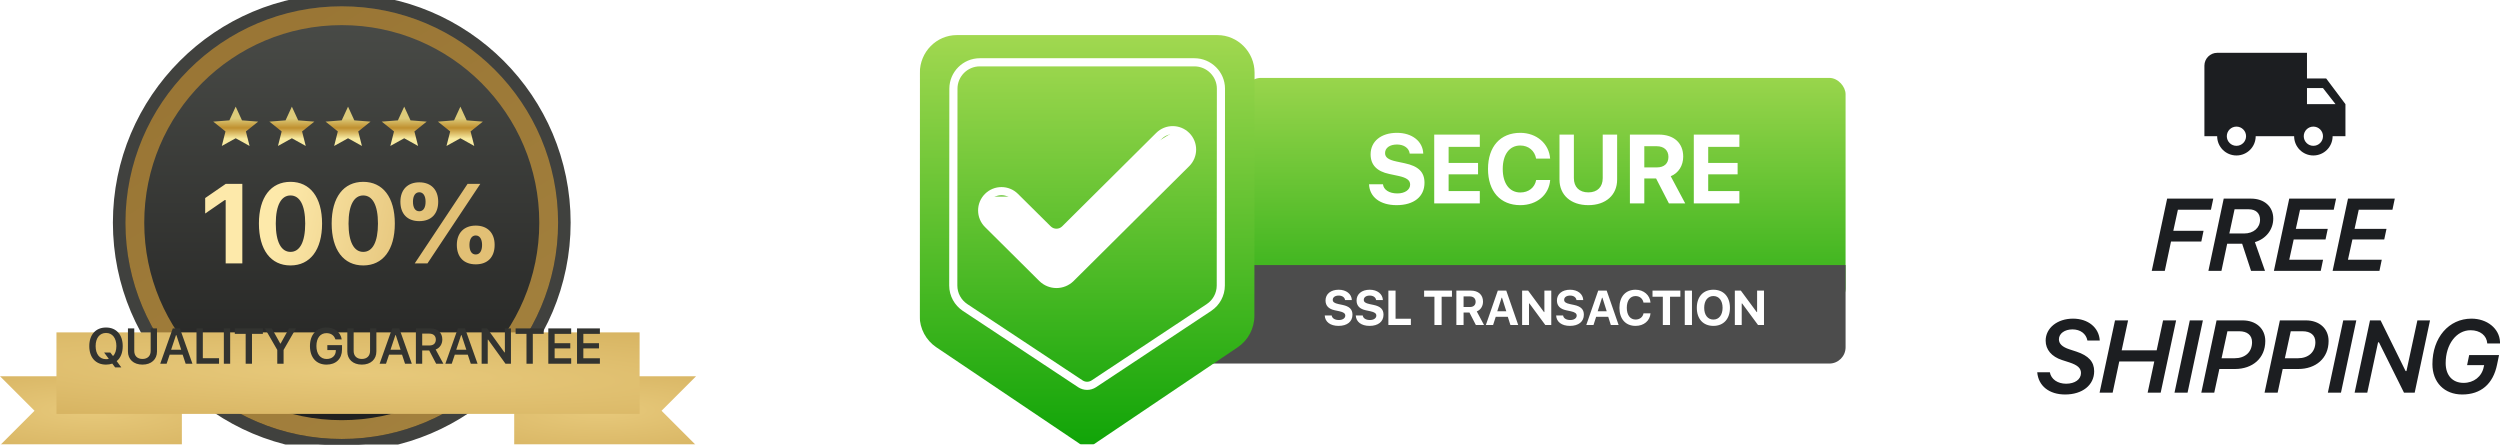
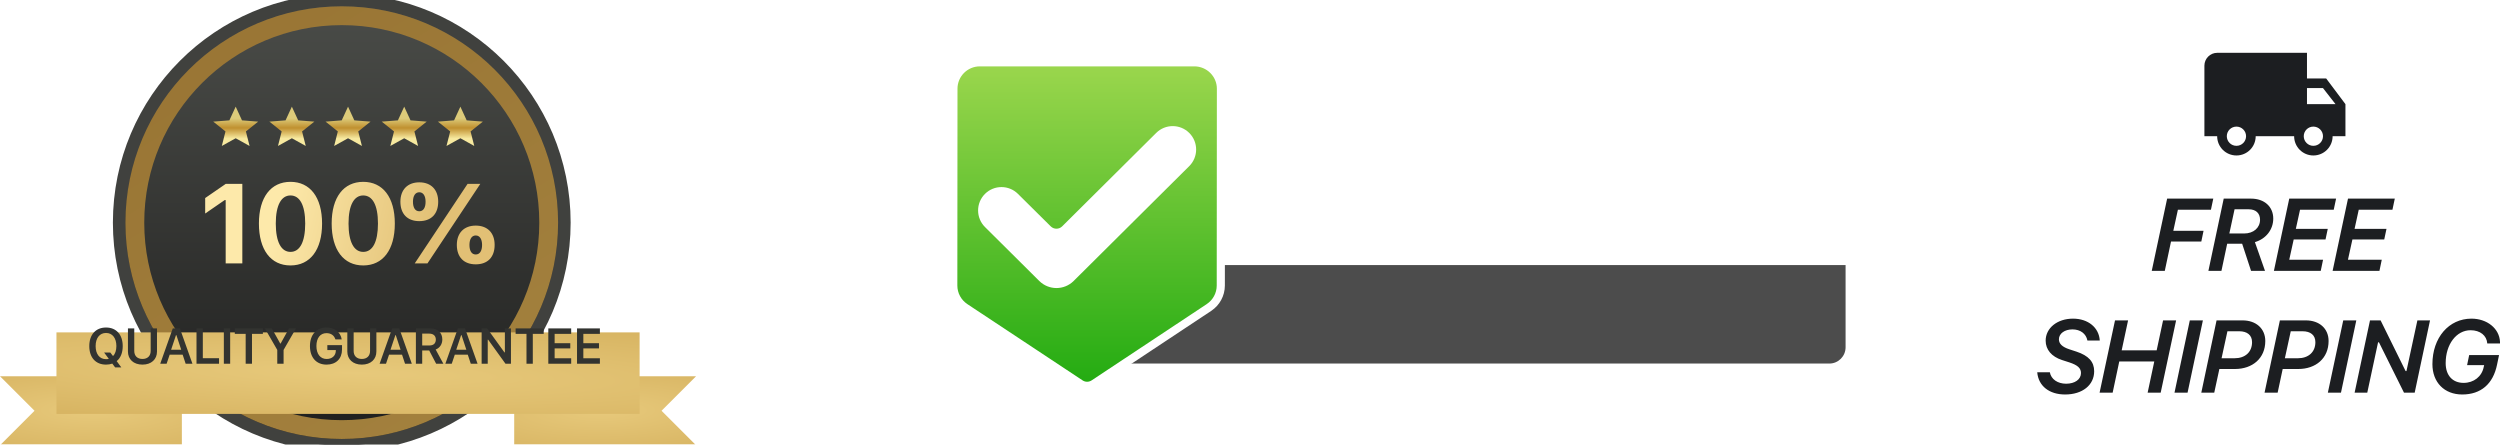
<svg xmlns="http://www.w3.org/2000/svg" viewBox="4.295 34.549 104.458 18.574">
  <defs>
    <clipPath id="clip0">
      <rect width="115" height="80" fill="white" />
    </clipPath>
    <linearGradient id="paint0_linear" x1="76.868" y1="22.262" x2="76.868" y2="50.104" gradientUnits="userSpaceOnUse">
      <stop stop-color="#99D54C" />
      <stop offset="1" stop-color="#30B018" />
    </linearGradient>
    <filter id="filter0_d" x="-4" y="13" width="49.158" height="58.842" filterUnits="userSpaceOnUse" color-interpolation-filters="sRGB">
      <feFlood flood-opacity="0" result="BackgroundImageFix" />
      <feColorMatrix in="SourceAlpha" type="matrix" values="0 0 0 0 0 0 0 0 0 0 0 0 0 0 0 0 0 0 127 0" />
      <feOffset dy="2" />
      <feGaussianBlur stdDeviation="2" />
      <feColorMatrix type="matrix" values="0 0 0 0 0 0 0 0 0 0 0 0 0 0 0 0 0 0 0.25 0" />
      <feBlend mode="normal" in2="BackgroundImageFix" result="effect1_dropShadow" />
      <feBlend mode="normal" in="SourceGraphic" in2="effect1_dropShadow" result="shape" />
    </filter>
    <linearGradient id="paint1_linear" x1="20.579" y1="15" x2="20.579" y2="65.842" gradientUnits="userSpaceOnUse">
      <stop stop-color="#A1D850" />
      <stop offset="1" stop-color="#0FA407" />
    </linearGradient>
    <linearGradient id="paint2_linear" x1="20.579" y1="19.844" x2="20.579" y2="61.002" gradientUnits="userSpaceOnUse">
      <stop stop-color="#9DD74E" />
      <stop offset="1" stop-color="#20AA10" />
    </linearGradient>
    <clipPath id="clip-1">
      <rect width="115" height="80" fill="white" />
    </clipPath>
    <linearGradient id="gradient-1" x1="56.5" y1="3" x2="56.5" y2="76" gradientUnits="userSpaceOnUse">
      <stop stop-color="#4A4C48" />
      <stop offset="1" stop-color="#1F1F1E" />
    </linearGradient>
    <linearGradient id="gradient-2" x1="56.5" y1="5" x2="56.5" y2="74" gradientUnits="userSpaceOnUse">
      <stop stop-color="#4A4C48" />
      <stop offset="1" stop-color="#1F1F1E" />
    </linearGradient>
    <linearGradient id="gradient-3" x1="37.923" y1="5" x2="80.385" y2="74" gradientUnits="userSpaceOnUse">
      <stop stop-color="#997534" />
      <stop offset="1" stop-color="#A3813E" />
    </linearGradient>
    <filter id="filter-1" x="-2" y="60" width="37" height="19" filterUnits="userSpaceOnUse" color-interpolation-filters="sRGB">
      <feFlood flood-opacity="0" result="BackgroundImageFix" />
      <feColorMatrix in="SourceAlpha" type="matrix" values="0 0 0 0 0 0 0 0 0 0 0 0 0 0 0 0 0 0 127 0" />
      <feOffset dy="4" />
      <feGaussianBlur stdDeviation="2" />
      <feColorMatrix type="matrix" values="0 0 0 0 0 0 0 0 0 0 0 0 0 0 0 0 0 0 0.25 0" />
      <feBlend mode="normal" in2="BackgroundImageFix" result="effect1_dropShadow" />
      <feBlend mode="normal" in="SourceGraphic" in2="effect1_dropShadow" result="shape" />
    </filter>
    <radialGradient id="paint3_radial" cx="0" cy="0" r="1" gradientUnits="userSpaceOnUse" gradientTransform="translate(16.808 65.5) rotate(90.622) scale(18.616 78.698)">
      <stop stop-color="#E7C97B" />
      <stop offset="1" stop-color="#C0953D" />
    </radialGradient>
    <filter id="filter1_d" x="80" y="60" width="37" height="19" filterUnits="userSpaceOnUse" color-interpolation-filters="sRGB">
      <feFlood flood-opacity="0" result="BackgroundImageFix" />
      <feColorMatrix in="SourceAlpha" type="matrix" values="0 0 0 0 0 0 0 0 0 0 0 0 0 0 0 0 0 0 127 0" />
      <feOffset dy="4" />
      <feGaussianBlur stdDeviation="2" />
      <feColorMatrix type="matrix" values="0 0 0 0 0 0 0 0 0 0 0 0 0 0 0 0 0 0 0.25 0" />
      <feBlend mode="normal" in2="BackgroundImageFix" result="effect1_dropShadow" />
      <feBlend mode="normal" in="SourceGraphic" in2="effect1_dropShadow" result="shape" />
    </filter>
    <radialGradient id="paint4_radial" cx="0" cy="0" r="1" gradientUnits="userSpaceOnUse" gradientTransform="translate(98.192 65.5) rotate(89.378) scale(18.616 78.698)">
      <stop stop-color="#E7C97B" />
      <stop offset="1" stop-color="#C0953D" />
    </radialGradient>
    <filter id="filter2_d" x="7" y="53" width="101" height="21" filterUnits="userSpaceOnUse" color-interpolation-filters="sRGB">
      <feFlood flood-opacity="0" result="BackgroundImageFix" />
      <feColorMatrix in="SourceAlpha" type="matrix" values="0 0 0 0 0 0 0 0 0 0 0 0 0 0 0 0 0 0 127 0" />
      <feOffset dy="4" />
      <feGaussianBlur stdDeviation="2" />
      <feColorMatrix type="matrix" values="0 0 0 0 0 0 0 0 0 0 0 0 0 0 0 0 0 0 0.25 0" />
      <feBlend mode="normal" in2="BackgroundImageFix" result="effect1_dropShadow" />
      <feBlend mode="normal" in="SourceGraphic" in2="effect1_dropShadow" result="shape" />
    </filter>
    <radialGradient id="paint5_radial" cx="0" cy="0" r="1" gradientUnits="userSpaceOnUse" gradientTransform="translate(58.489 59.5) rotate(91.687) scale(22.009 252.283)">
      <stop stop-color="#E7C97B" />
      <stop offset="1" stop-color="#C0953D" />
    </radialGradient>
    <linearGradient id="paint6_linear" x1="66.458" y1="21" x2="66.458" y2="27.271" gradientUnits="userSpaceOnUse">
      <stop offset="0.297" stop-color="#DDCB7A" />
      <stop offset="0.542" stop-color="#C0902F" />
      <stop offset="0.812" stop-color="#F7E99F" />
    </linearGradient>
    <linearGradient id="paint7_linear" x1="57.5" y1="21" x2="57.5" y2="27.271" gradientUnits="userSpaceOnUse">
      <stop offset="0.297" stop-color="#DDCB7A" />
      <stop offset="0.542" stop-color="#C0902F" />
      <stop offset="0.812" stop-color="#F7E99F" />
    </linearGradient>
    <linearGradient id="paint8_linear" x1="75.417" y1="21" x2="75.417" y2="27.271" gradientUnits="userSpaceOnUse">
      <stop offset="0.297" stop-color="#DDCB7A" />
      <stop offset="0.542" stop-color="#C0902F" />
      <stop offset="0.812" stop-color="#F7E99F" />
    </linearGradient>
    <linearGradient id="paint9_linear" x1="48.542" y1="21" x2="48.542" y2="27.271" gradientUnits="userSpaceOnUse">
      <stop offset="0.297" stop-color="#DDCB7A" />
      <stop offset="0.542" stop-color="#C0902F" />
      <stop offset="0.812" stop-color="#F7E99F" />
    </linearGradient>
    <linearGradient id="paint10_linear" x1="39.583" y1="21" x2="39.583" y2="27.271" gradientUnits="userSpaceOnUse">
      <stop offset="0.297" stop-color="#DDCB7A" />
      <stop offset="0.542" stop-color="#C0902F" />
      <stop offset="0.812" stop-color="#F7E99F" />
    </linearGradient>
    <linearGradient id="paint11_linear" x1="47.343" y1="33" x2="71.555" y2="39.148" gradientUnits="userSpaceOnUse">
      <stop stop-color="#FDE9AA" />
      <stop offset="1" stop-color="#E2C075" />
    </linearGradient>
  </defs>
  <g clip-path="url(#clip0)" style="" transform="matrix(0.34, 0, 0, 0.34, 42.721, 30.235)">
-     <rect x="39.947" y="22.262" width="73.842" height="27.842" rx="2" fill="url(#paint0_linear)" />
    <path d="M25.421 45.262H113.789V55.367C113.789 56.471 112.894 57.367 111.789 57.367H25.421V45.262Z" fill="#4C4C4C" />
-     <rect x="4.842" y="22.262" width="32.684" height="27.842" rx="2" fill="white" />
    <g filter="url(#filter0_d)">
-       <path d="M36.585 15H4.573C2.058 15 0.023 17.08 0.023 19.622L0 49.503C0 51.098 0.8 52.508 2.012 53.34L20.579 65.842L39.123 53.34C40.335 52.508 41.135 51.098 41.135 49.503L41.158 19.622C41.158 17.08 39.1 15 36.585 15ZM16.006 49.665L4.573 38.11L7.797 34.852H18.158L33.361 25.584L36.585 28.866L16.006 49.665Z" fill="url(#paint1_linear)" />
-     </g>
+       </g>
    <path d="M4.15 23.586V23.585C4.15 21.803 5.603 20.344 7.398 20.344H33.76C35.558 20.344 37.026 21.806 37.026 23.585C37.026 23.585 37.026 23.585 37.026 23.585L37.008 47.775V47.775C37.008 48.891 36.439 49.88 35.572 50.465C35.572 50.465 35.571 50.466 35.571 50.466L21.407 59.853C20.905 60.186 20.253 60.186 19.75 59.853L5.568 50.466C5.568 50.466 5.567 50.465 5.567 50.465C4.701 49.88 4.132 48.891 4.132 47.775C4.132 47.775 4.132 47.775 4.132 47.775L4.15 23.586ZM15.051 46.86C16.026 47.829 17.6 47.829 18.575 46.86L32.776 32.751C33.71 31.823 33.713 30.314 32.782 29.383C31.856 28.456 30.354 28.453 29.424 29.377L17.868 40.858C17.284 41.439 16.34 41.44 15.755 40.86L11.725 36.866C10.799 35.949 9.307 35.95 8.382 36.869C7.449 37.797 7.449 39.307 8.382 40.235L15.051 46.86Z" fill="url(#paint2_linear)" stroke="white" />
    <path d="M55.226 35.334C55.291 36.91 56.597 37.9 58.613 37.9C60.734 37.9 62.041 36.857 62.041 35.152C62.041 33.84 61.308 33.107 59.609 32.75L58.589 32.533C57.599 32.322 57.195 32.023 57.195 31.502C57.195 30.857 57.781 30.447 58.666 30.447C59.521 30.447 60.142 30.893 60.224 31.561H61.888C61.836 30.055 60.517 29.012 58.654 29.012C56.703 29.012 55.419 30.061 55.419 31.654C55.419 32.943 56.175 33.746 57.716 34.068L58.818 34.303C59.855 34.525 60.277 34.836 60.277 35.375C60.277 36.014 59.627 36.459 58.707 36.459C57.711 36.459 57.019 36.02 56.937 35.334H55.226ZM68.838 36.172H65.006V34.115H68.621V32.715H65.006V30.74H68.838V29.229H63.236V37.684H68.838V36.172ZM73.813 37.9C75.852 37.9 77.34 36.641 77.487 34.812H75.764C75.594 35.744 74.833 36.342 73.819 36.342C72.483 36.342 71.657 35.234 71.657 33.453C71.657 31.672 72.483 30.57 73.813 30.57C74.821 30.57 75.588 31.209 75.758 32.182H77.481C77.352 30.342 75.817 29.012 73.813 29.012C71.358 29.012 69.846 30.705 69.846 33.453C69.846 36.207 71.364 37.9 73.813 37.9ZM80.399 29.229H78.63V34.766C78.63 36.641 80.013 37.9 82.175 37.9C84.337 37.9 85.714 36.641 85.714 34.766V29.229H83.944V34.584C83.944 35.65 83.306 36.33 82.175 36.33C81.044 36.33 80.399 35.65 80.399 34.584V29.229ZM89.054 30.658H90.589C91.468 30.658 92.019 31.162 92.019 31.965C92.019 32.779 91.498 33.26 90.607 33.26H89.054V30.658ZM89.054 34.619H90.501L92.078 37.684H94.082L92.3 34.344C93.273 33.957 93.835 33.02 93.835 31.941C93.835 30.26 92.693 29.229 90.835 29.229H87.285V37.684H89.054V34.619ZM100.738 36.172H96.906V34.115H100.521V32.715H96.906V30.74H100.738V29.229H95.137V37.684H100.738V36.172Z" fill="white" />
-     <path d="M49.782 51.454C49.814 52.242 50.467 52.737 51.475 52.737C52.536 52.737 53.189 52.216 53.189 51.363C53.189 50.707 52.823 50.341 51.973 50.162L51.464 50.054C50.968 49.948 50.766 49.799 50.766 49.538C50.766 49.216 51.059 49.011 51.502 49.011C51.929 49.011 52.24 49.233 52.281 49.567H53.113C53.087 48.815 52.427 48.293 51.496 48.293C50.52 48.293 49.879 48.817 49.879 49.614C49.879 50.259 50.256 50.66 51.027 50.821L51.578 50.938C52.096 51.05 52.307 51.205 52.307 51.475C52.307 51.794 51.982 52.017 51.522 52.017C51.024 52.017 50.678 51.797 50.637 51.454H49.782ZM53.596 51.454C53.629 52.242 54.282 52.737 55.29 52.737C56.35 52.737 57.004 52.216 57.004 51.363C57.004 50.707 56.638 50.341 55.788 50.162L55.278 50.054C54.783 49.948 54.581 49.799 54.581 49.538C54.581 49.216 54.874 49.011 55.316 49.011C55.744 49.011 56.054 49.233 56.096 49.567H56.928C56.901 48.815 56.242 48.293 55.31 48.293C54.335 48.293 53.693 48.817 53.693 49.614C53.693 50.259 54.071 50.66 54.842 50.821L55.392 50.938C55.911 51.05 56.122 51.205 56.122 51.475C56.122 51.794 55.797 52.017 55.337 52.017C54.839 52.017 54.493 51.797 54.452 51.454H53.596ZM60.367 51.858H58.486V48.401H57.602V52.629H60.367V51.858ZM64.147 52.629V49.157H65.416V48.401H61.994V49.157H63.262V52.629H64.147ZM66.843 49.116H67.61C68.05 49.116 68.325 49.368 68.325 49.77C68.325 50.177 68.064 50.417 67.619 50.417H66.843V49.116ZM66.843 51.097H67.566L68.354 52.629H69.356L68.466 50.959C68.952 50.766 69.233 50.297 69.233 49.758C69.233 48.917 68.662 48.401 67.733 48.401H65.958V52.629H66.843V51.097ZM72.6 52.629H73.558L72.09 48.401H71.05L69.582 52.629H70.47L70.795 51.621H72.28L72.6 52.629ZM71.516 49.28H71.568L72.093 50.938H70.985L71.516 49.28ZM74.885 52.629V49.983H74.938L76.889 52.629H77.621V48.401H76.775V51.035H76.722L74.777 48.401H74.038V52.629H74.885ZM78.219 51.454C78.251 52.242 78.905 52.737 79.913 52.737C80.973 52.737 81.626 52.216 81.626 51.363C81.626 50.707 81.26 50.341 80.411 50.162L79.901 50.054C79.406 49.948 79.204 49.799 79.204 49.538C79.204 49.216 79.497 49.011 79.939 49.011C80.367 49.011 80.677 49.233 80.718 49.567H81.55C81.524 48.815 80.865 48.293 79.933 48.293C78.957 48.293 78.316 48.817 78.316 49.614C78.316 50.259 78.694 50.66 79.464 50.821L80.015 50.938C80.534 51.05 80.745 51.205 80.745 51.475C80.745 51.794 80.419 52.017 79.96 52.017C79.461 52.017 79.116 51.797 79.075 51.454H78.219ZM84.94 52.629H85.898L84.43 48.401H83.39L81.923 52.629H82.81L83.135 51.621H84.621L84.94 52.629ZM83.856 49.28H83.909L84.433 50.938H83.326L83.856 49.28ZM87.981 52.737C89.001 52.737 89.745 52.107 89.818 51.193H88.957C88.872 51.659 88.491 51.958 87.984 51.958C87.316 51.958 86.903 51.404 86.903 50.514C86.903 49.623 87.316 49.072 87.981 49.072C88.485 49.072 88.869 49.392 88.954 49.878H89.815C89.751 48.958 88.983 48.293 87.981 48.293C86.754 48.293 85.998 49.14 85.998 50.514C85.998 51.891 86.757 52.737 87.981 52.737ZM92.215 52.629V49.157H93.484V48.401H90.062V49.157H91.33V52.629H92.215ZM94.911 52.629V48.401H94.026V52.629H94.911ZM97.545 48.293C96.299 48.293 95.508 49.143 95.508 50.514C95.508 51.885 96.288 52.737 97.545 52.737C98.793 52.737 99.578 51.885 99.578 50.514C99.578 49.145 98.79 48.293 97.545 48.293ZM97.545 49.069C98.23 49.069 98.673 49.629 98.673 50.514C98.673 51.395 98.233 51.961 97.545 51.961C96.847 51.961 96.414 51.395 96.414 50.514C96.414 49.629 96.856 49.069 97.545 49.069ZM101.025 52.629V49.983H101.078L103.029 52.629H103.762V48.401H102.915V51.035H102.862L100.917 48.401H100.179V52.629H101.025Z" fill="white" />
  </g>
  <g clip-path="url(#clip-1)" style="" transform="matrix(0.262, 0, 0, 0.262, 3.772, 33.503)">
    <circle cx="56.5" cy="39.5" r="35.5" fill="url(#gradient-1)" stroke="#40413E" stroke-width="2" />
    <circle cx="56.5" cy="39.5" r="33" fill="url(#gradient-2)" stroke="url(#gradient-3)" stroke-width="3" />
    <g filter="url(#filter-1)">
      <path d="M2 60H31V71H2L7.5 65.5L2 60Z" fill="url(#paint3_radial)" />
    </g>
    <g filter="url(#filter1_d)">
      <path d="M113 60H84V71H113L107.5 65.5L113 60Z" fill="url(#paint4_radial)" />
    </g>
    <g filter="url(#filter2_d)">
      <path d="M11 53H104V66H11V53Z" fill="url(#paint5_radial)" />
    </g>
    <path d="M18.908 62.141C19.267 62.141 19.603 62.086 19.904 61.98L20.357 62.582H21.341L20.603 61.582C21.22 61.102 21.568 60.258 21.568 59.184C21.568 57.359 20.537 56.223 18.908 56.223C17.271 56.223 16.236 57.355 16.236 59.184C16.236 61.016 17.259 62.141 18.908 62.141ZM18.908 61.273C17.892 61.273 17.247 60.473 17.247 59.184C17.247 57.898 17.896 57.09 18.908 57.09C19.912 57.09 20.556 57.898 20.556 59.184C20.556 59.883 20.361 60.445 20.017 60.77L19.591 60.219H18.603L19.349 61.219C19.208 61.258 19.06 61.273 18.908 61.273ZM23.408 56.363H22.4V60.059C22.4 61.289 23.291 62.141 24.717 62.141C26.142 62.141 27.033 61.289 27.033 60.059V56.363H26.025V59.965C26.025 60.727 25.552 61.238 24.717 61.238C23.881 61.238 23.408 60.727 23.408 59.965V56.363ZM31.604 62H32.686L30.682 56.363H29.549L27.549 62H28.568L29.053 60.559H31.127L31.604 62ZM30.061 57.438H30.127L30.893 59.762H29.287L30.061 57.438ZM36.928 61.117H34.342V56.363H33.334V62H36.928V61.117ZM38.702 62V56.363H37.694V62H38.702ZM42.183 62V57.234H43.921V56.363H39.441V57.234H41.175V62H42.183ZM47.222 62V59.797L49.199 56.363H48.093L46.753 58.773H46.687L45.343 56.363H44.238L46.214 59.797V62H47.222ZM56.539 59.742V59.035H54.199V59.824H55.555L55.551 59.941C55.535 60.719 54.949 61.242 54.09 61.242C53.086 61.242 52.457 60.453 52.457 59.172C52.457 57.906 53.074 57.121 54.059 57.121C54.781 57.121 55.285 57.477 55.488 58.117H56.492C56.312 56.965 55.359 56.223 54.059 56.223C52.453 56.223 51.426 57.375 51.426 59.18C51.426 61.008 52.441 62.141 54.074 62.141C55.578 62.141 56.539 61.207 56.539 59.742ZM58.395 56.363H57.387V60.059C57.387 61.289 58.278 62.141 59.703 62.141C61.129 62.141 62.02 61.289 62.02 60.059V56.363H61.012V59.965C61.012 60.727 60.539 61.238 59.703 61.238C58.867 61.238 58.395 60.727 58.395 59.965V56.363ZM66.591 62H67.672L65.669 56.363H64.536L62.536 62H63.555L64.04 60.559H66.114L66.591 62ZM65.047 57.438H65.114L65.879 59.762H64.274L65.047 57.438ZM69.329 57.199H70.47C71.11 57.199 71.501 57.559 71.501 58.145C71.501 58.742 71.134 59.086 70.493 59.086H69.329V57.199ZM69.329 59.887H70.446L71.552 62H72.704L71.474 59.73C72.145 59.488 72.536 58.867 72.536 58.125C72.536 57.043 71.794 56.363 70.61 56.363H68.321V62H69.329V59.887ZM77.076 62H78.157L76.154 56.363H75.021L73.021 62H74.04L74.525 60.559H76.599L77.076 62ZM75.532 57.438H75.599L76.365 59.762H74.759L75.532 57.438ZM79.779 62V58.164H79.845L82.611 62H83.482V56.363H82.513V60.195H82.447L79.681 56.363H78.806V62H79.779ZM86.967 62V57.234H88.705V56.363H84.225V57.234H85.959V62H86.967ZM93.088 61.129H90.448V59.551H92.944V58.73H90.448V57.234H93.088V56.363H89.44V62H93.088V61.129ZM97.667 61.129H95.026V59.551H97.522V58.73H95.026V57.234H97.667V56.363H94.018V62H97.667V61.129Z" fill="#323330" />
    <path d="M66.458 26.04L68.673 27.271L68.085 24.951L70.042 23.39L67.465 23.188L66.458 21L65.451 23.188L62.875 23.39L64.832 24.951L64.244 27.271L66.458 26.04Z" fill="url(#paint6_linear)" />
    <path d="M57.5 26.04L59.715 27.271L59.127 24.951L61.083 23.39L58.507 23.188L57.5 21L56.493 23.188L53.917 23.39L55.873 24.951L55.285 27.271L57.5 26.04Z" fill="url(#paint7_linear)" />
    <path d="M75.417 26.04L77.631 27.271L77.043 24.951L79 23.39L76.424 23.188L75.417 21L74.41 23.188L71.833 23.39L73.79 24.951L73.202 27.271L75.417 26.04Z" fill="url(#paint8_linear)" />
    <path d="M48.542 26.04L50.756 27.271L50.169 24.951L52.125 23.39L49.549 23.188L48.542 21L47.535 23.188L44.958 23.39L46.915 24.951L46.327 27.271L48.542 26.04Z" fill="url(#paint9_linear)" />
    <path d="M39.583 26.04L41.798 27.271L41.21 24.951L43.167 23.39L40.59 23.188L39.583 21L38.576 23.188L36 23.39L37.956 24.951L37.369 27.271L39.583 26.04Z" fill="url(#paint10_linear)" />
    <path d="M37.987 46H40.642V33.317H37.996L34.718 35.576V38.046L37.829 35.901H37.987V46ZM48.324 46.325C51.462 46.325 53.36 43.838 53.36 39.645C53.36 35.435 51.435 32.992 48.324 32.992C45.204 32.992 43.288 35.435 43.288 39.637C43.288 43.847 45.186 46.325 48.324 46.325ZM48.324 44.163C46.874 44.163 45.977 42.643 45.977 39.637C45.977 36.657 46.883 35.163 48.324 35.163C49.774 35.163 50.67 36.648 50.67 39.637C50.67 42.643 49.783 44.163 48.324 44.163ZM59.926 46.325C63.064 46.325 64.962 43.838 64.962 39.645C64.962 35.435 63.038 32.992 59.926 32.992C56.806 32.992 54.89 35.435 54.89 39.637C54.89 43.847 56.788 46.325 59.926 46.325ZM59.926 44.163C58.476 44.163 57.58 42.643 57.58 39.637C57.58 36.657 58.485 35.163 59.926 35.163C61.376 35.163 62.273 36.648 62.273 39.637C62.273 42.643 61.385 44.163 59.926 44.163ZM68.865 39.259C70.764 39.259 71.88 38.116 71.88 36.156C71.88 34.24 70.737 33.071 68.865 33.071C67.002 33.071 65.851 34.249 65.851 36.156C65.851 38.107 66.967 39.259 68.865 39.259ZM68.865 37.685C68.224 37.685 67.855 37.132 67.855 36.165C67.855 35.225 68.233 34.653 68.865 34.653C69.489 34.653 69.867 35.225 69.867 36.165C69.867 37.123 69.507 37.685 68.865 37.685ZM70.166 46L78.595 33.317H76.564L68.136 46H70.166ZM77.865 46.149C79.764 46.149 80.88 45.007 80.88 43.047C80.88 41.131 79.737 39.971 77.865 39.971C76.002 39.971 74.851 41.14 74.851 43.047C74.851 45.007 75.976 46.149 77.865 46.149ZM77.865 44.576C77.224 44.576 76.863 44.023 76.863 43.056C76.863 42.115 77.233 41.544 77.865 41.544C78.498 41.544 78.876 42.115 78.876 43.056C78.876 44.014 78.507 44.576 77.865 44.576Z" fill="url(#paint11_linear)" />
  </g>
  <path fill-rule="evenodd" clip-rule="evenodd" d="M 100.688 37.828 L 101.49 37.828 L 102.295 38.901 L 102.295 40.24 L 101.759 40.24 C 101.759 40.685 101.399 41.045 100.954 41.045 C 100.51 41.045 100.151 40.685 100.151 40.24 L 98.545 40.24 C 98.545 40.685 98.187 41.045 97.741 41.045 C 97.295 41.045 96.935 40.685 96.935 40.24 L 96.402 40.24 L 96.402 37.293 C 96.402 36.998 96.644 36.756 96.935 36.756 L 100.688 36.756 L 100.688 37.828 Z M 97.338 40.24 C 97.338 40.462 97.517 40.642 97.741 40.642 C 97.963 40.642 98.143 40.462 98.143 40.24 C 98.143 40.019 97.963 39.839 97.741 39.839 C 97.517 39.839 97.338 40.019 97.338 40.24 Z M 101.881 38.901 L 101.357 38.23 L 100.688 38.23 L 100.688 38.901 L 101.881 38.901 Z M 100.553 40.24 C 100.553 40.462 100.733 40.642 100.954 40.642 C 101.177 40.642 101.357 40.462 101.357 40.24 C 101.357 40.019 101.177 39.839 100.954 39.839 C 100.733 39.839 100.553 40.019 100.553 40.24 Z M 95.007 44.641 L 94.747 45.866 L 94.202 45.866 L 94.845 42.848 L 96.773 42.848 L 96.675 43.311 L 95.295 43.311 L 95.103 44.192 L 96.366 44.192 L 96.273 44.641 L 95.007 44.641 Z M 97.114 45.866 L 96.569 45.866 L 97.209 42.848 L 98.351 42.848 C 98.909 42.848 99.279 43.186 99.279 43.682 C 99.279 44.135 98.982 44.528 98.512 44.666 L 98.934 45.866 L 98.351 45.866 L 97.979 44.732 L 97.354 44.732 L 97.114 45.866 Z M 98.256 43.294 L 97.662 43.294 L 97.444 44.305 L 98.061 44.305 C 98.457 44.305 98.727 44.065 98.727 43.73 C 98.727 43.456 98.549 43.294 98.256 43.294 Z M 99.947 45.401 L 101.36 45.401 L 101.263 45.866 L 99.306 45.866 L 99.947 42.848 L 101.904 42.848 L 101.806 43.311 L 100.398 43.311 L 100.222 44.113 L 101.556 44.113 L 101.463 44.554 L 100.133 44.554 L 99.947 45.401 Z M 102.4 45.401 L 103.813 45.401 L 103.716 45.866 L 101.759 45.866 L 102.402 42.848 L 104.357 42.848 L 104.259 43.311 L 102.851 43.311 L 102.676 44.113 L 104.01 44.113 L 103.916 44.554 L 102.586 44.554 L 102.4 45.401 Z M 90.583 51.032 C 89.922 51.032 89.467 50.681 89.417 50.104 L 89.944 50.104 C 89.995 50.393 90.269 50.582 90.624 50.582 C 90.99 50.582 91.245 50.402 91.245 50.135 C 91.245 49.932 91.106 49.805 90.756 49.69 L 90.452 49.592 C 90.019 49.451 89.769 49.159 89.769 48.783 C 89.769 48.253 90.258 47.863 90.912 47.863 C 91.544 47.863 91.999 48.237 92.03 48.778 L 91.514 48.778 C 91.46 48.493 91.221 48.312 90.888 48.312 C 90.565 48.312 90.323 48.485 90.323 48.726 C 90.323 48.908 90.457 49.044 90.756 49.143 L 91.056 49.241 C 91.562 49.409 91.796 49.666 91.796 50.061 C 91.796 50.64 91.304 51.032 90.583 51.032 Z M 95.22 47.936 L 94.575 50.957 L 94.03 50.957 L 94.308 49.651 L 92.845 49.651 L 92.568 50.957 L 92.022 50.957 L 92.667 47.936 L 93.213 47.936 L 92.945 49.188 L 94.407 49.188 L 94.675 47.936 L 95.22 47.936 Z M 96.339 47.936 L 95.698 50.957 L 95.152 50.957 L 95.792 47.936 L 96.339 47.936 Z M 96.272 50.957 L 96.91 47.936 L 97.999 47.936 C 98.554 47.936 98.946 48.273 98.946 48.797 C 98.946 49.522 98.409 49.967 97.678 49.967 L 97.027 49.967 L 96.813 50.957 L 96.272 50.957 Z M 97.858 48.39 L 97.364 48.39 L 97.119 49.518 L 97.662 49.518 C 98.103 49.518 98.393 49.263 98.393 48.845 C 98.393 48.55 98.187 48.39 97.858 48.39 Z M 98.915 50.957 L 99.556 47.936 L 100.645 47.936 C 101.2 47.936 101.591 48.273 101.591 48.797 C 101.591 49.522 101.055 49.967 100.323 49.967 L 99.673 49.967 L 99.462 50.957 L 98.915 50.957 Z M 100.502 48.39 L 100.01 48.39 L 99.764 49.518 L 100.308 49.518 C 100.747 49.518 101.039 49.263 101.039 48.845 C 101.039 48.55 100.835 48.39 100.502 48.39 Z M 102.749 47.936 L 102.108 50.957 L 101.56 50.957 L 102.203 47.936 L 102.749 47.936 Z M 103.658 48.853 L 103.207 50.957 L 102.678 50.957 L 103.321 47.936 L 103.764 47.936 L 104.809 50.054 L 104.844 50.054 L 105.301 47.936 L 105.829 47.936 L 105.188 50.957 L 104.742 50.957 L 103.696 48.853 L 103.658 48.853 Z M 107.465 49.385 L 108.713 49.385 L 108.631 49.779 C 108.467 50.595 107.952 51.032 107.175 51.032 C 106.429 51.032 105.929 50.527 105.929 49.764 C 105.929 48.656 106.615 47.863 107.56 47.863 C 108.213 47.863 108.725 48.274 108.753 48.828 L 108.753 48.901 L 108.221 48.901 C 108.2 48.568 107.922 48.347 107.524 48.347 C 106.932 48.347 106.483 48.935 106.483 49.721 C 106.483 50.233 106.77 50.547 107.232 50.547 C 107.657 50.547 107.994 50.284 108.073 49.882 L 108.091 49.805 L 107.378 49.805 L 107.465 49.385 Z" fill="#1C1E21" style="" />
</svg>